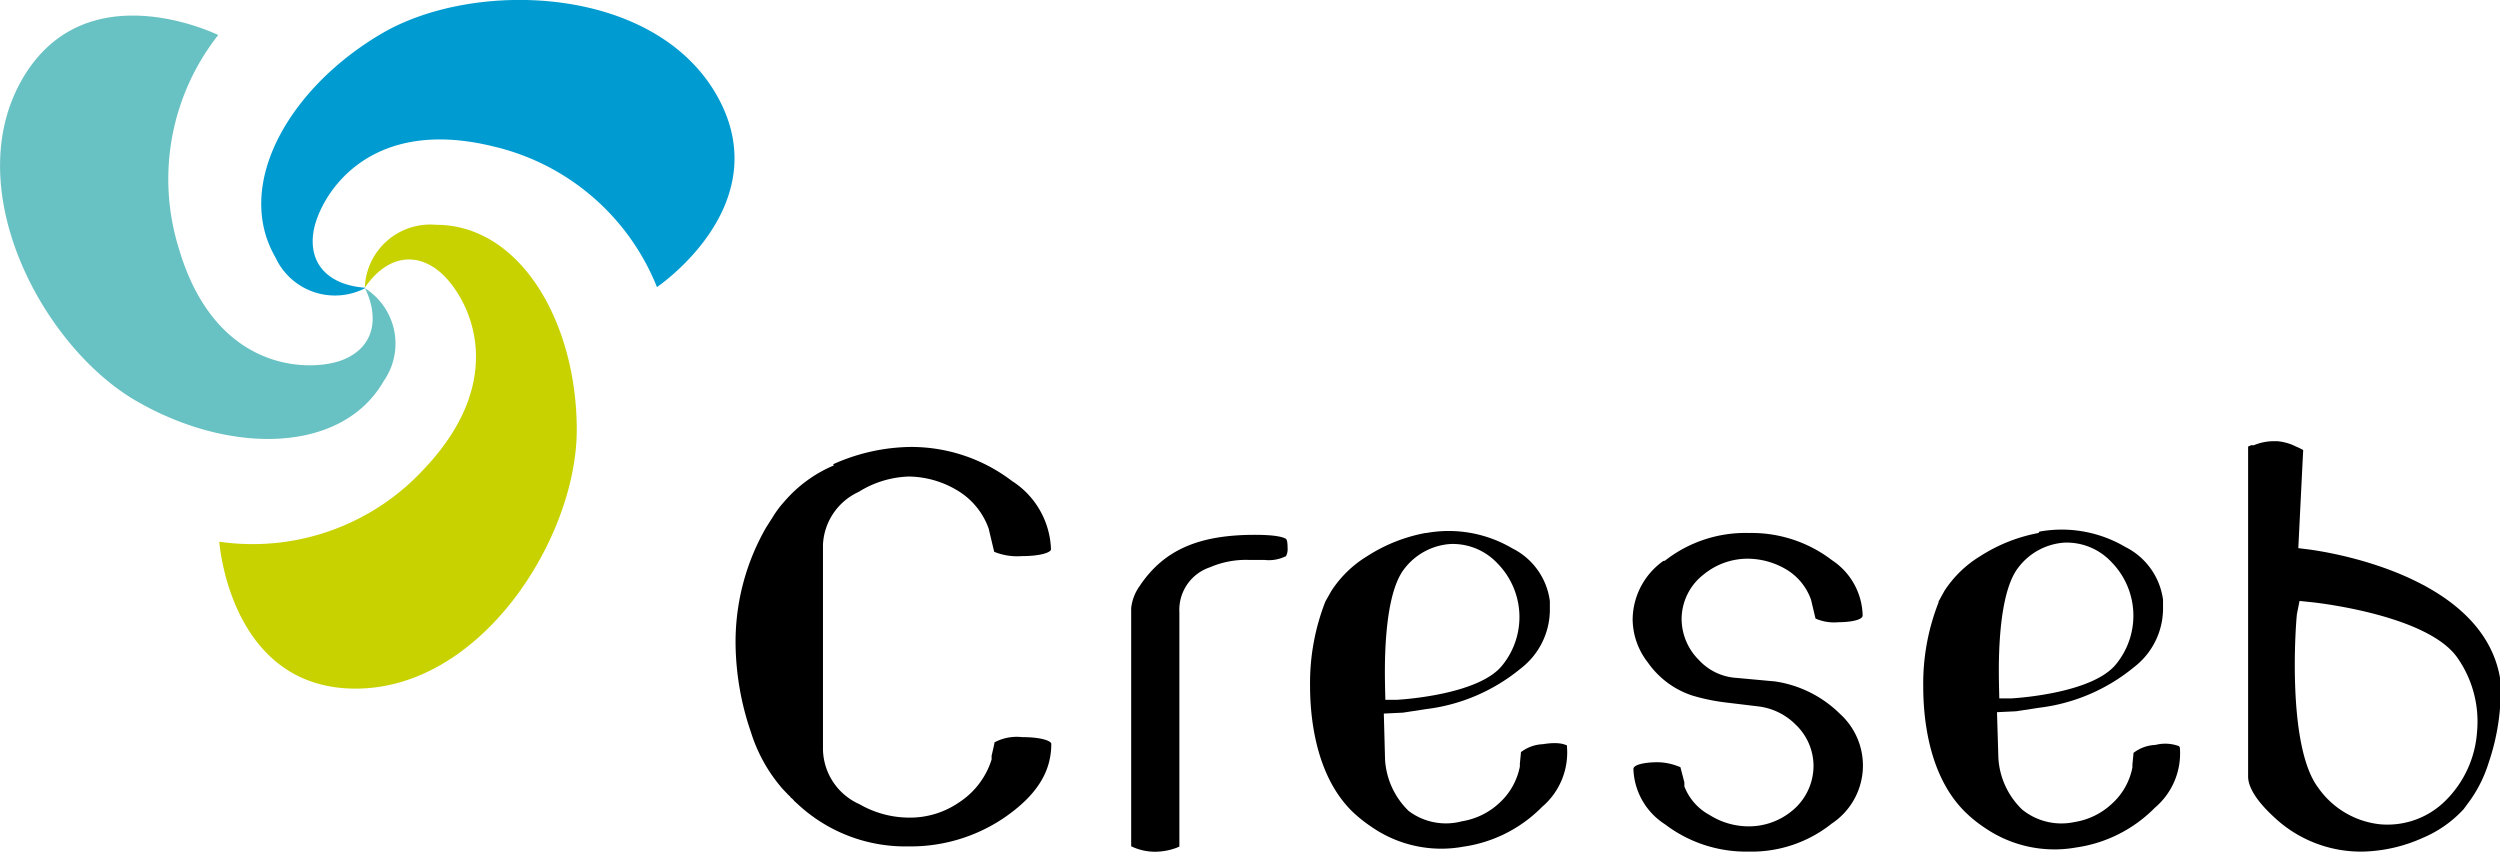
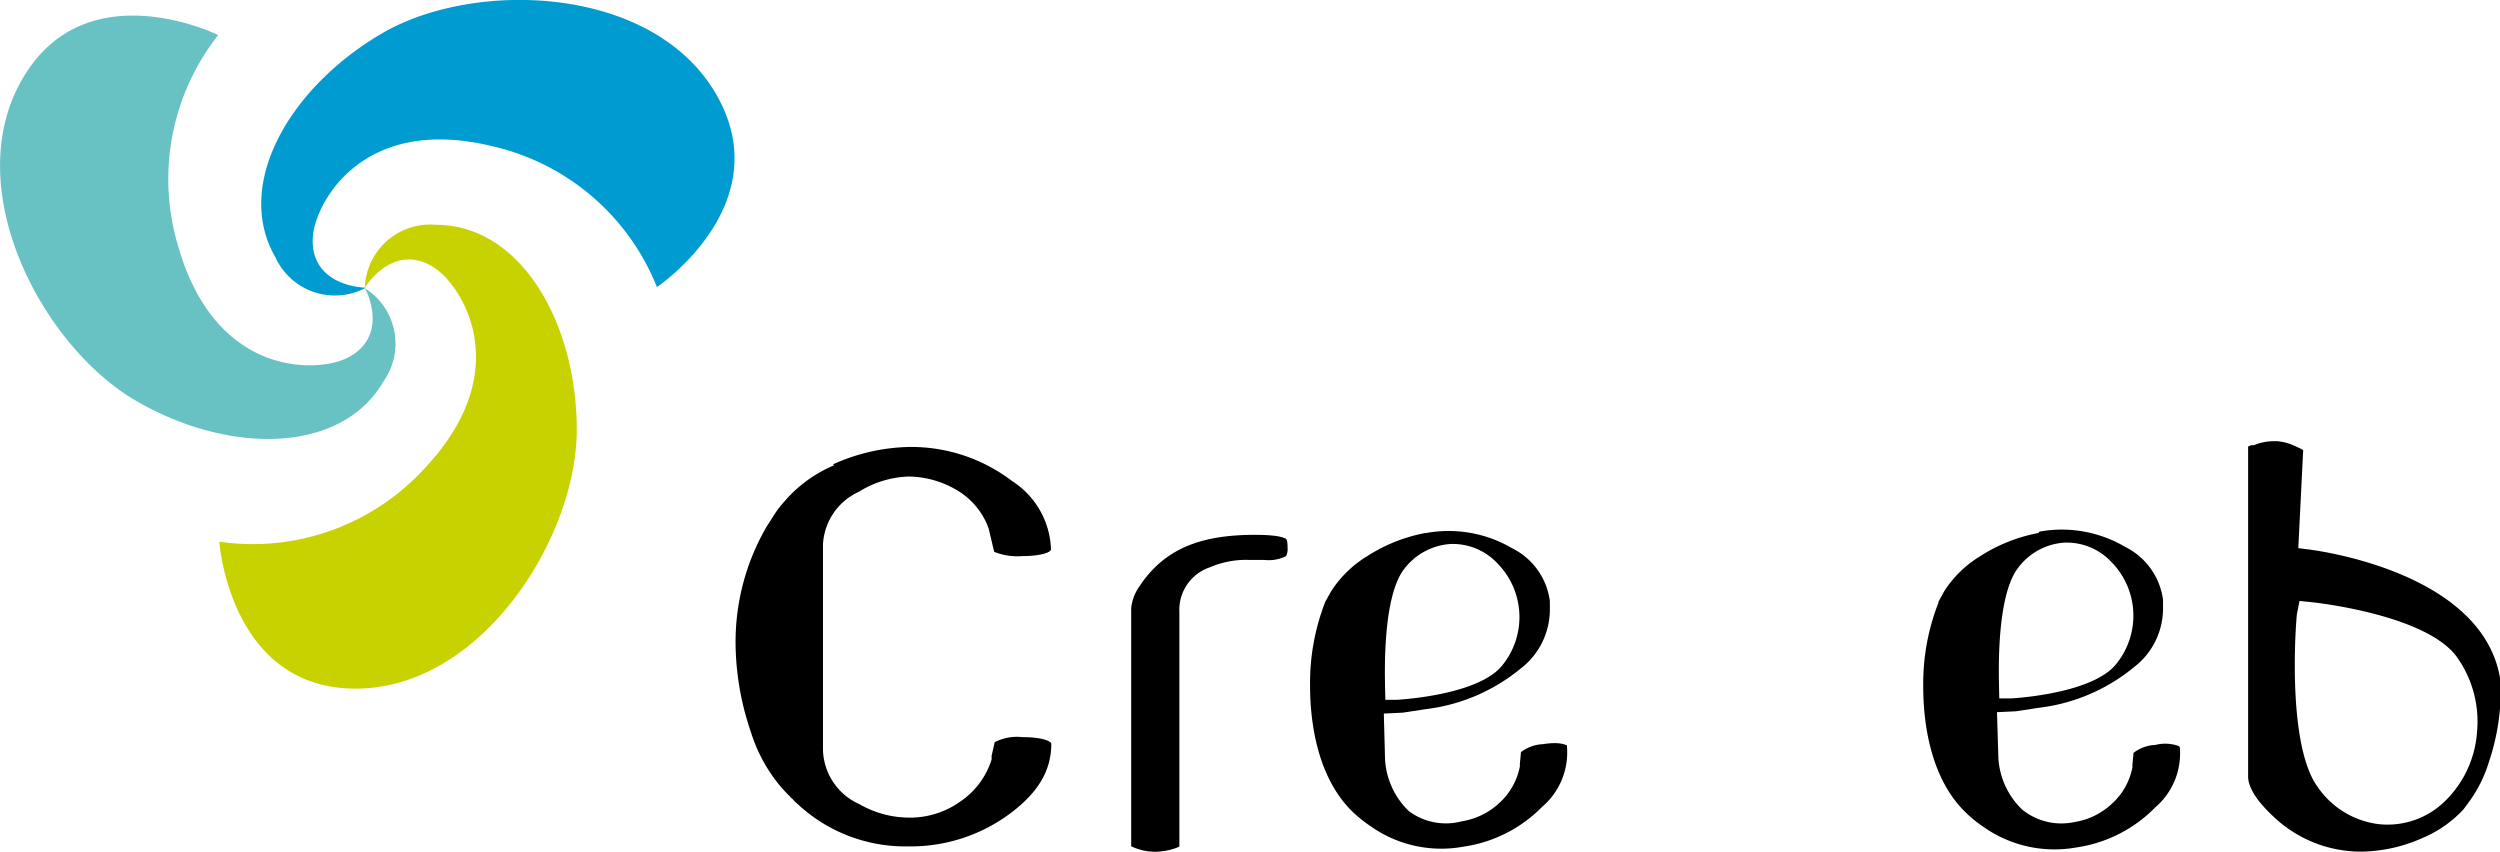
<svg xmlns="http://www.w3.org/2000/svg" viewBox="0 0 163.37 55.66">
  <defs>
    <style>.cls-1{fill:#c8d200;}.cls-2{fill:#009cd1;}.cls-3{fill:#68c1c3;}</style>
  </defs>
  <title>logo-creseb</title>
  <g id="Calque_2" data-name="Calque 2">
    <g id="Calque_1-2" data-name="Calque 1">
      <path class="cls-1" d="M23.84,18.8c1.3-1.91,3.13-2.44,4.82-1.1s5,6.71-1,13a15.23,15.23,0,0,1-13.33,4.7S15,45,23.24,45s14.45-9.87,14.45-16.91-3.69-13.4-9.2-13.4a4.28,4.28,0,0,0-4.65,4.11" />
      <path class="cls-2" d="M23.84,18.8c-2.3-.17-3.68-1.49-3.36-3.62S23.81,7.51,32.2,9.56a15.24,15.24,0,0,1,10.73,9.2s8-5.37,3.9-12.55S31.06-1.36,25,2.16s-9.76,9.89-7,14.66a4.28,4.28,0,0,0,5.88,2" />
      <path class="cls-3" d="M23.84,18.8c1,2.07.55,3.93-1.45,4.72s-8.31.95-10.72-7.34A15.22,15.22,0,0,1,14.26,2.29S5.59-2,1.45,5.18s1.32,17.45,7.42,21,13.45,3.5,16.2-1.27a4.28,4.28,0,0,0-1.23-6.08" />
      <path d="M147.12,29.09h0l-.21.09c0,.15,0,21.57,0,21.57,0,.5.3,1.37,1.72,2.67a8.27,8.27,0,0,0,5.8,2.23,10.08,10.08,0,0,0,3.9-.9A7.64,7.64,0,0,0,161,52.87l.44-.6a8.72,8.72,0,0,0,1.19-2.43,14.81,14.81,0,0,0,.79-4.53v-.69c-.89-7-11.33-8.55-12.51-8.71l-.72-.09s.31-6.27.32-6.41l-.29-.15-.42-.19a3.4,3.4,0,0,0-1-.24l-.07,0h0l0,0h-.12a3.45,3.45,0,0,0-1.34.27m3,10.17.77.08c.77.08,7.57.91,9.51,3.58a7.27,7.27,0,0,1,1.32,4.89,7,7,0,0,1-2.09,4.53,5.37,5.37,0,0,1-4.3,1.51,5.66,5.66,0,0,1-4-2.4C149.46,48.77,150,41,150.1,40.12Z" />
      <path d="M54.5,30.41h0a8.73,8.73,0,0,0-3.24,2.36,6.47,6.47,0,0,0-.75,1l-.44.69a15,15,0,0,0-2,7.78,18.3,18.3,0,0,0,1,5.6,10.3,10.3,0,0,0,2.07,3.71l.37.39s.09.08.09.08a.6.6,0,0,0,.08.08l-.07,0c.11,0,.3.25.3.25l.19.17a10.31,10.31,0,0,0,7.25,2.79,10.88,10.88,0,0,0,6.78-2.24c1.75-1.34,2.57-2.76,2.57-4.46,0-.18-.61-.44-1.9-.44a3.12,3.12,0,0,0-1.81.34c0,.08-.19.87-.19.87a1,1,0,0,0,0,.12v.05l0,.08a5.19,5.19,0,0,1-2.12,2.8,5.65,5.65,0,0,1-3.27,1,6.54,6.54,0,0,1-3.25-.88A4,4,0,0,1,53.78,49V35.58a4,4,0,0,1,2.34-3.44,6.55,6.55,0,0,1,3.27-1,6.31,6.31,0,0,1,3.14.89l0,0a4.76,4.76,0,0,1,2.08,2.52l0,0s.3,1.27.36,1.51a4,4,0,0,0,1.81.28c1.29,0,1.9-.26,1.9-.44a5.52,5.52,0,0,0-2.55-4.47,10.86,10.86,0,0,0-6.8-2.22,12.69,12.69,0,0,0-4.89,1.13" />
      <path d="M74.54,38.21h0a3,3,0,0,0-.62,1.54V55.3l.17.08a3.64,3.64,0,0,0,1.4.28,4.12,4.12,0,0,0,1.4-.26l.18-.08V40a2.93,2.93,0,0,1,2-2.93,5.94,5.94,0,0,1,2.56-.48h1a2.49,2.49,0,0,0,1.41-.25,1,1,0,0,0,.1-.55c0-.16,0-.54-.14-.6s-.49-.24-2-.24c-3.69,0-5.93,1-7.49,3.29" />
-       <path d="M108.69,36.66h0a4.74,4.74,0,0,0-2,3.82,4.64,4.64,0,0,0,1,2.82,5.72,5.72,0,0,0,2.89,2.15,13.05,13.05,0,0,0,2.15.45l2.16.26a4.14,4.14,0,0,1,2.46,1.2A3.74,3.74,0,0,1,118.51,50a3.8,3.8,0,0,1-1.42,3,4.43,4.43,0,0,1-2.9,1,4.8,4.8,0,0,1-2.47-.74,3.6,3.6,0,0,1-1.65-1.87l0-.07,0-.1,0-.09s-.2-.78-.26-1l-.27-.1a3.8,3.8,0,0,0-1.22-.22c-.76,0-1.58.14-1.58.44a4.47,4.47,0,0,0,2.07,3.62,8.74,8.74,0,0,0,5.45,1.78,8.39,8.39,0,0,0,5.44-1.83,4.55,4.55,0,0,0,.55-7.16,7.63,7.63,0,0,0-4.25-2.13l-2.51-.23a3.64,3.64,0,0,1-2.48-1.18,3.8,3.8,0,0,1-1.12-2.67,3.7,3.7,0,0,1,1.48-2.94,4.52,4.52,0,0,1,2.88-1,5,5,0,0,1,2.46.69,3.76,3.76,0,0,1,1.64,2l0,0,.29,1.22a3,3,0,0,0,1.5.24c.76,0,1.58-.14,1.58-.44a4.44,4.44,0,0,0-2-3.61,8.64,8.64,0,0,0-5.43-1.78,8.52,8.52,0,0,0-5.49,1.81" />
      <path d="M93.15,34.83h0a10.61,10.61,0,0,0-3.8,1.51A7.31,7.31,0,0,0,87,38.62l-.39.69,0,0,0,0a14.6,14.6,0,0,0-1,5.51c0,2.06.36,5.86,2.76,8.21a9.14,9.14,0,0,0,1.25,1,8,8,0,0,0,6,1.3,9,9,0,0,0,5.15-2.6,4.66,4.66,0,0,0,1.63-3.91l0-.11c-.06,0-.39-.27-1.57-.08a2.55,2.55,0,0,0-1.44.52c0,.08-.07.75-.07.75h0v.19a4.34,4.34,0,0,1-1.36,2.4,4.67,4.67,0,0,1-2.43,1.18A4.05,4.05,0,0,1,92.06,53a5.09,5.09,0,0,1-1.55-3.37v0l-.08-3,1.25-.06,1.5-.23a12,12,0,0,0,6.19-2.65,4.86,4.86,0,0,0,1.91-3.77l0-.64a4.5,4.5,0,0,0-2.46-3.45,8.19,8.19,0,0,0-5.61-1M90.51,44.91c0-.62-.21-5.87,1.26-7.74a4.14,4.14,0,0,1,3-1.62,4,4,0,0,1,3.09,1.27,5,5,0,0,1,.31,6.66c-1.49,1.88-6.33,2.22-6.88,2.25l-.76,0Z" />
      <path d="M133.21,34.83h0a10.68,10.68,0,0,0-3.8,1.51,7.31,7.31,0,0,0-2.35,2.28l-.38.69,0,0,0,.06a14.48,14.48,0,0,0-1,5.5c0,2.06.35,5.86,2.76,8.21a8.45,8.45,0,0,0,1.24,1,8.05,8.05,0,0,0,6,1.3,9,9,0,0,0,5.14-2.6,4.64,4.64,0,0,0,1.63-3.91.16.16,0,0,0-.08-.12,2.6,2.6,0,0,0-1.52-.07,2.5,2.5,0,0,0-1.43.52c0,.08-.07.75-.07.75h0v0s0,.06,0,.1v.09a4.28,4.28,0,0,1-1.36,2.4,4.63,4.63,0,0,1-2.43,1.18,4.07,4.07,0,0,1-3.42-.82,5.09,5.09,0,0,1-1.55-3.36v0l-.09-3,1.25-.06,1.5-.23a12,12,0,0,0,6.2-2.65,4.84,4.84,0,0,0,1.9-3.77l0-.64a4.53,4.53,0,0,0-2.47-3.45,8.18,8.18,0,0,0-5.61-1m-2.64,10.08c0-.62-.21-5.87,1.27-7.74a4.12,4.12,0,0,1,3-1.62,4,4,0,0,1,3.08,1.27,5,5,0,0,1,.31,6.66c-1.49,1.88-6.32,2.22-6.87,2.25l-.77,0Z" />
    </g>
  </g>
</svg>